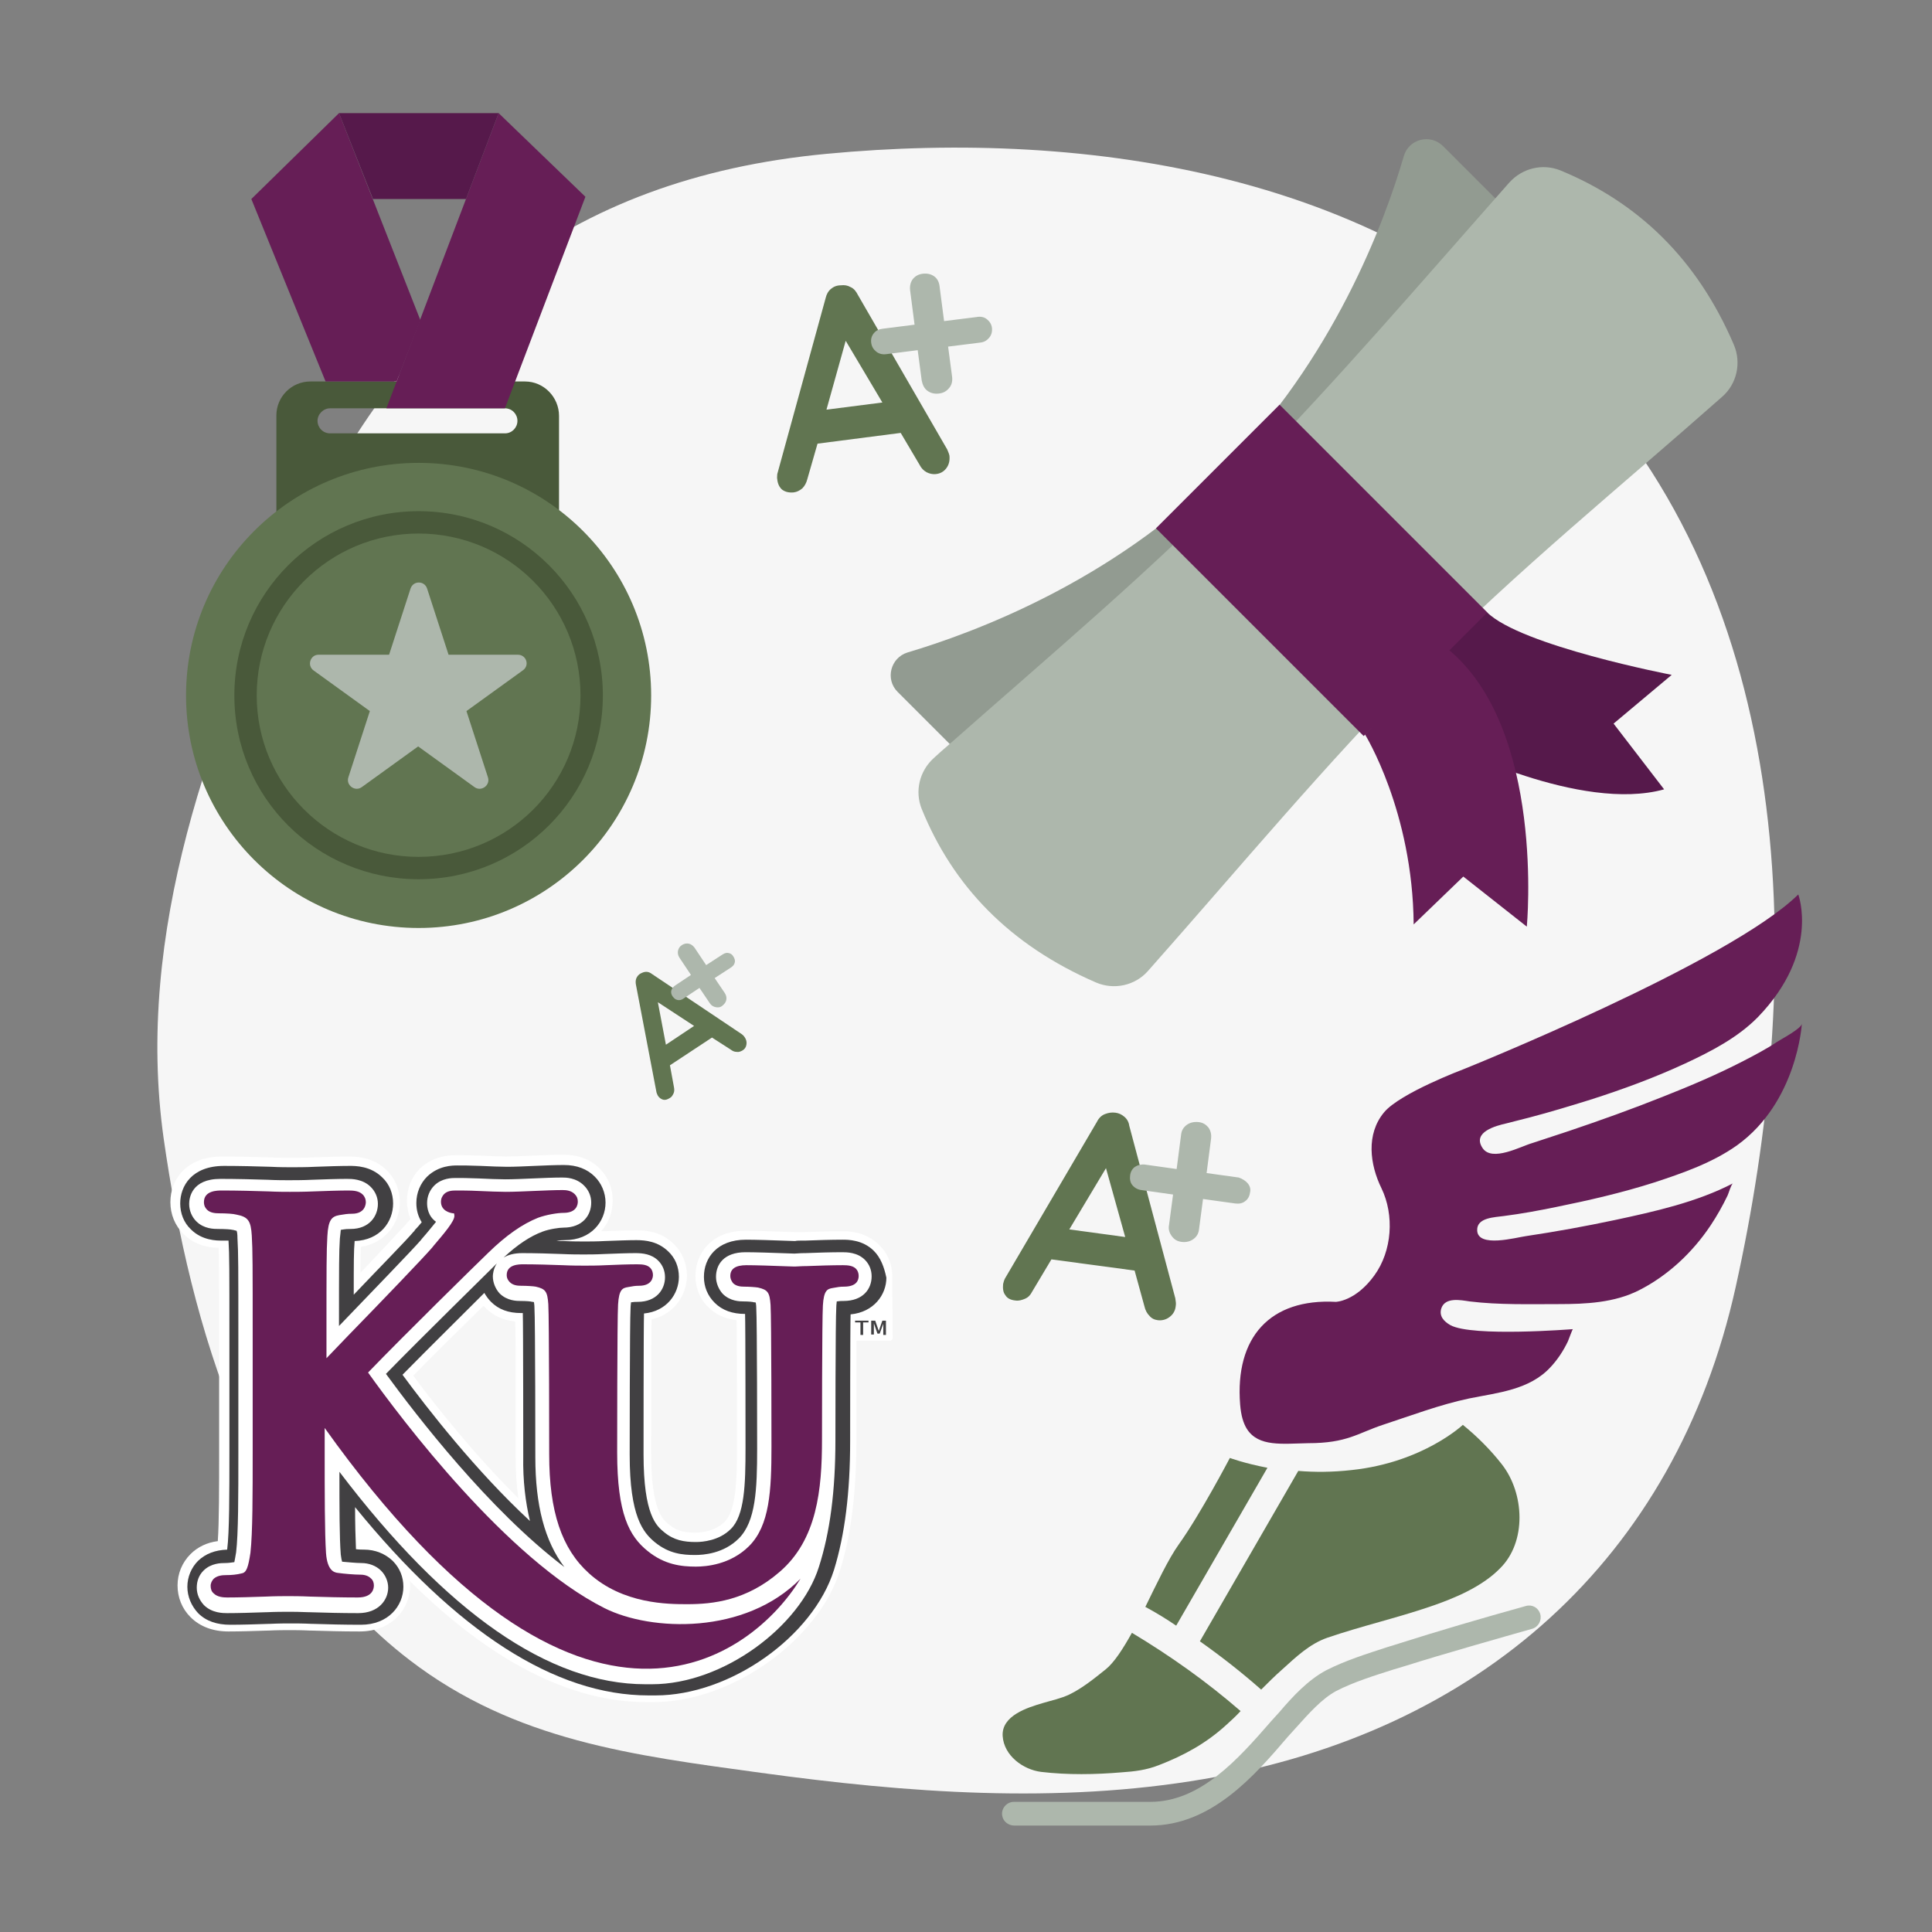
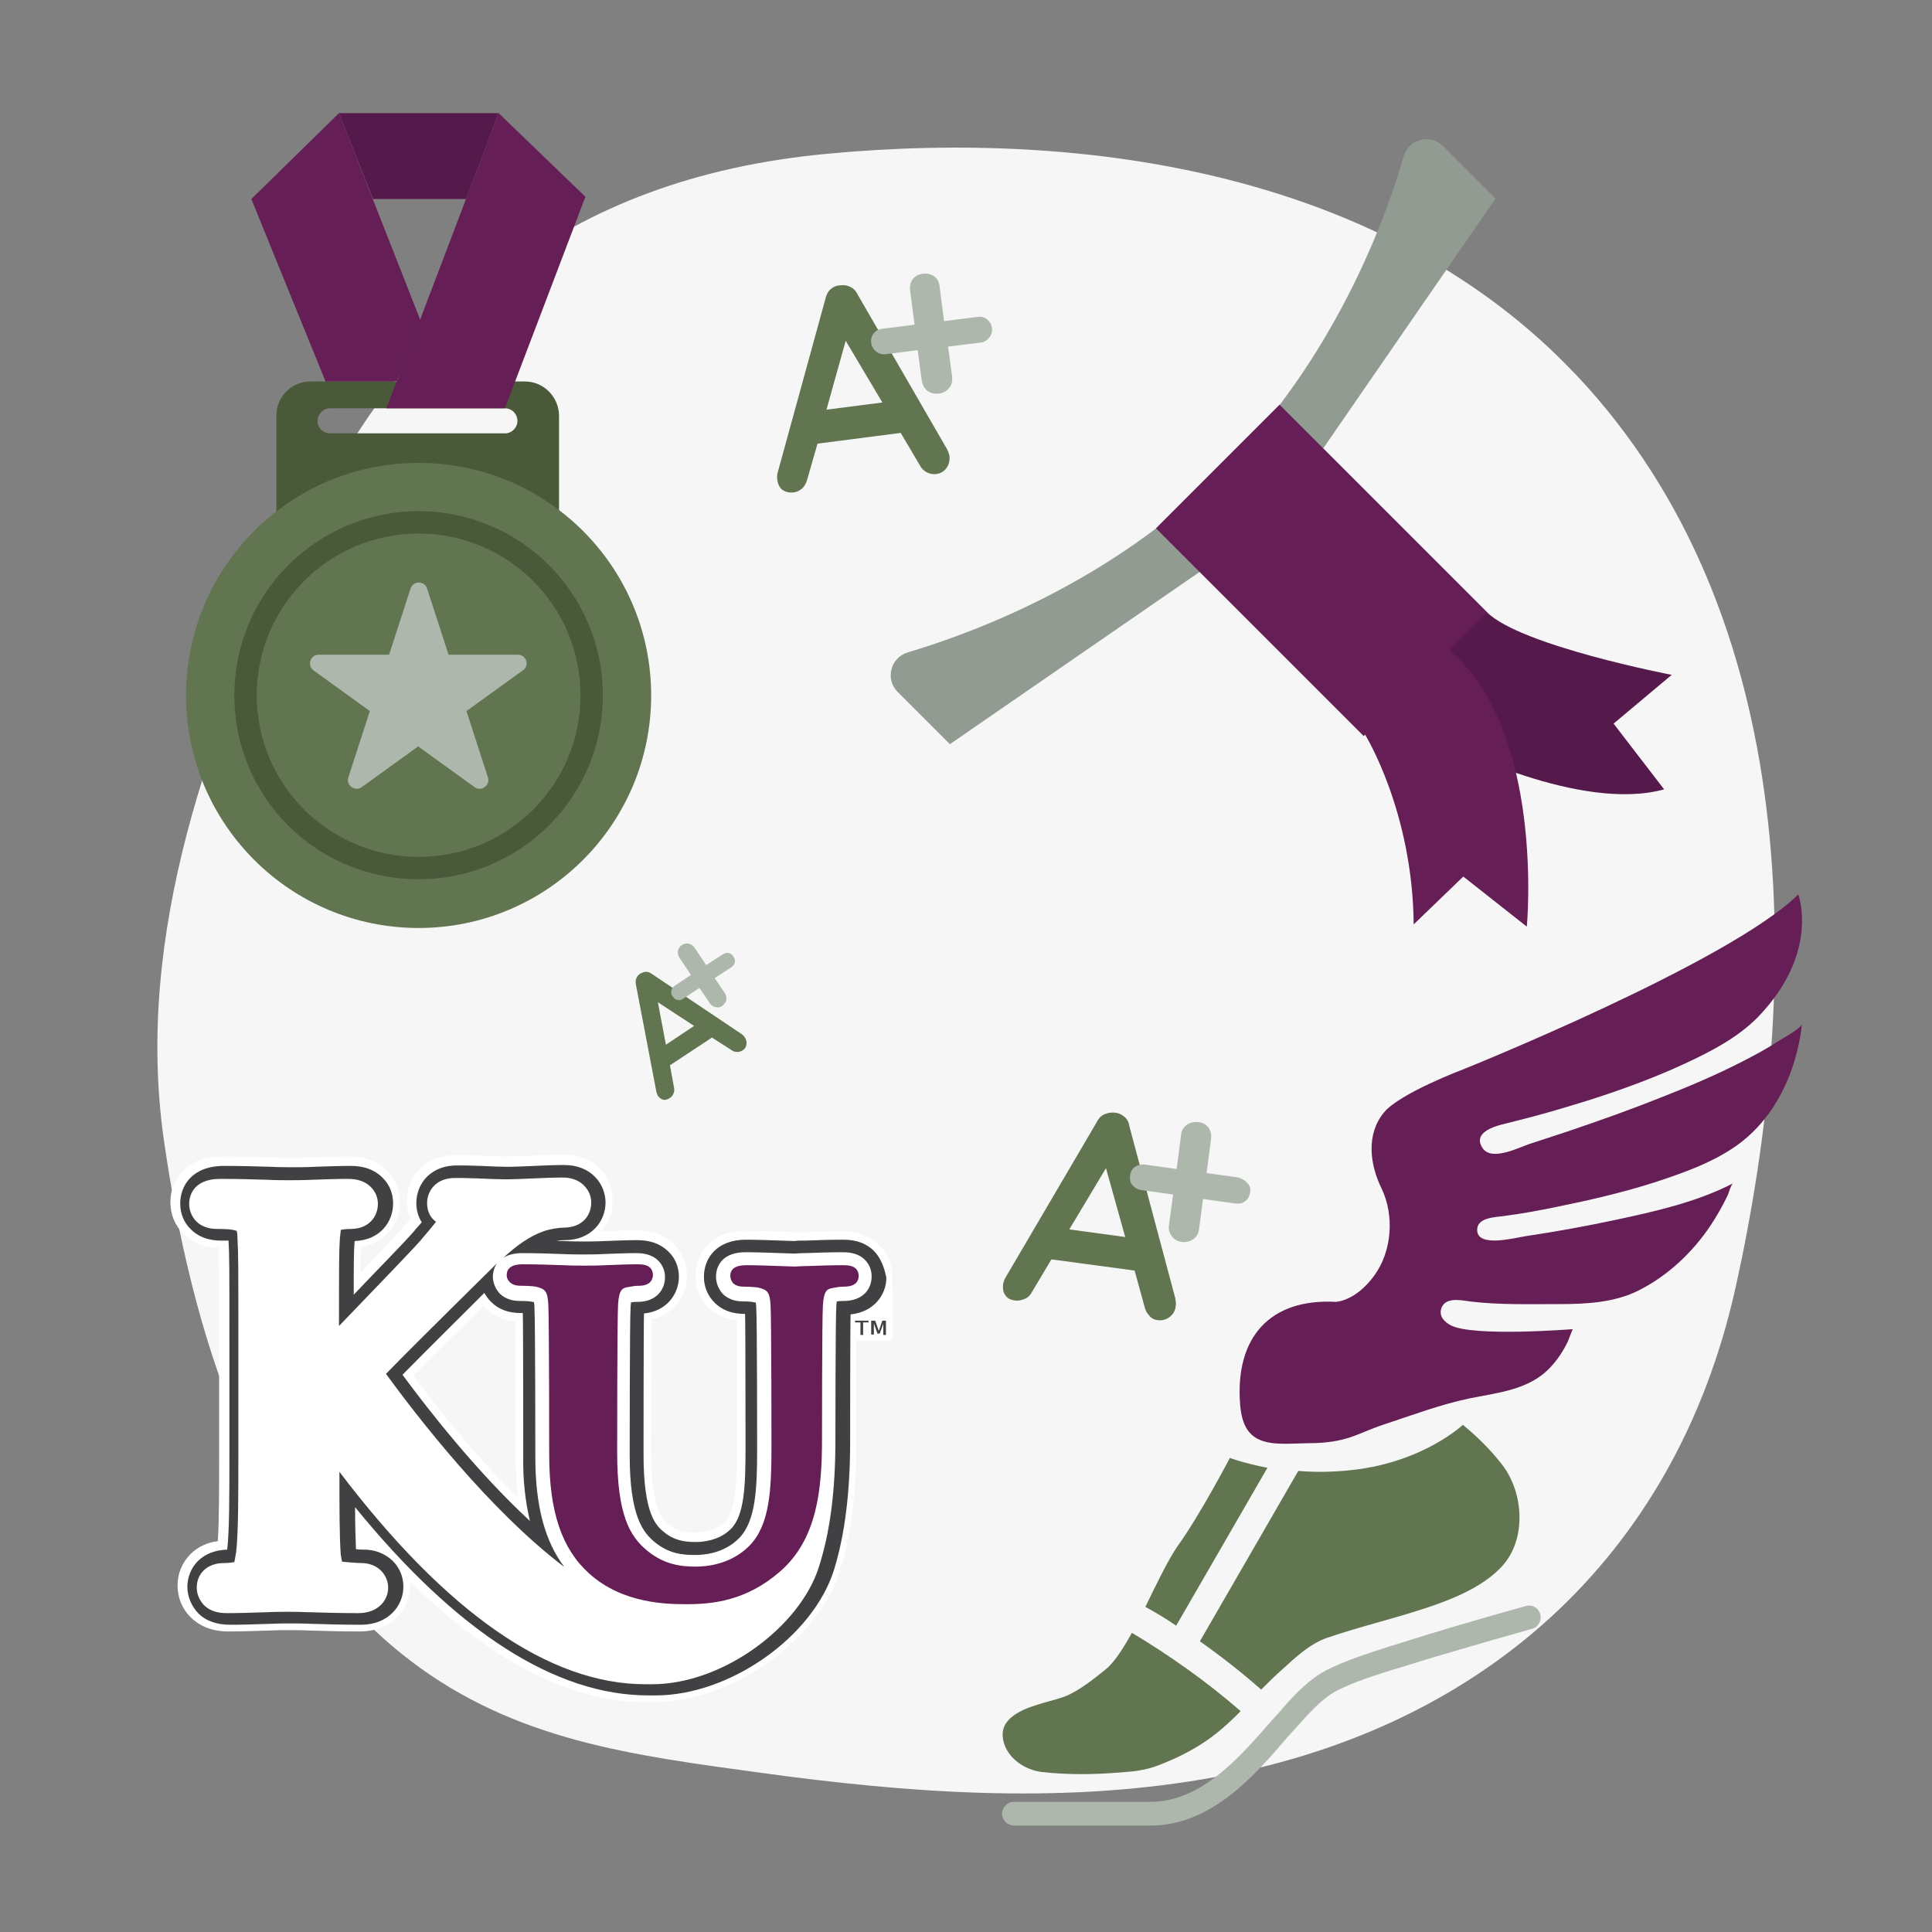
<svg xmlns="http://www.w3.org/2000/svg" version="1.1" id="Layer_1" x="0px" y="0px" viewBox="0 0 432 432" style="enable-background:new 0 0 432 432;" xml:space="preserve">
  <rect x="0" y="0" width="432" height="432" fill="#808080" stroke="none" />
  <style type="text/css">
	.st0{fill:#F6F6F6;}
	.st1{fill:#49593A;}
	.st2{fill:#617551;}
	.st3{fill:#ADB7AC;}
	.st4{fill:#661E56;}
	.st5{fill:#56194B;}
	.st6{fill:#929B91;}
	.st7{fill:#FFFFFF;}
	.st8{fill:#414042;}
</style>
  <path class="st0" d="M352.3,83.7c-42.2-44.6-108.4-54.9-167.5-49.3c-58.3,5.5-94.6,35.9-118.6,87.5c-19.1,41-36.1,86.7-29.6,132.7  c6,42,19.9,89.7,55,116.6c23.6,18.1,50.1,21.3,78.5,25.2c32.8,4.5,66.3,7,99.1,1.4c61.4-10.4,105.4-49.1,118.9-110  c15.1-68.2,15-150.1-35.5-203.8C352.5,83.9,352.4,83.8,352.3,83.7z" />
  <g>
    <path class="st1" d="M117.4,85.3h-48c-4.2,0-7.6,3.4-7.6,7.6v37.3H125V93C125,88.8,121.6,85.3,117.4,85.3z M112.9,96.9H73.8   c-1.6,0-2.8-1.3-2.8-2.8s1.3-2.8,2.8-2.8h39.1c1.6,0,2.8,1.3,2.8,2.8C115.7,95.6,114.5,96.9,112.9,96.9z" />
    <circle class="st2" cx="93.6" cy="155.5" r="52" />
    <path class="st1" d="M93.6,114.3c-22.7,0-41.2,18.4-41.2,41.2s18.4,41.1,41.2,41.1s41.2-18.4,41.2-41.1S116.4,114.3,93.6,114.3z    M93.6,191.6c-20,0-36.2-16.2-36.2-36.1c0-20,16.2-36.2,36.2-36.2s36.2,16.2,36.2,36.2S113.6,191.6,93.6,191.6z" />
    <path class="st3" d="M95.5,131.6l4.8,14.8h15.5c1.9,0,2.7,2.4,1.1,3.5l-12.6,9.1l4.8,14.8c0.6,1.8-1.5,3.3-3,2.2l-12.6-9.1   l-12.6,9.1c-1.5,1.1-3.6-0.4-3-2.2l4.8-14.8l-12.6-9.1c-1.5-1.1-0.7-3.5,1.1-3.5H87l4.8-14.8C92.4,129.8,94.9,129.8,95.5,131.6z" />
    <polygon class="st4" points="86.4,91.3 111.5,25.3 130.9,44 112.9,91.3  " />
    <polygon class="st4" points="72.8,85.3 56.2,44.5 75.8,25.3 94,71.6 88.7,85.3  " />
    <polygon class="st5" points="75.8,25.3 111.5,25.3 104.2,44.5 83.4,44.5  " />
  </g>
  <g>
    <g>
      <path class="st3" d="M257.2,408.2h-30.4c-1.3,0-2.5-0.9-2.7-2.2c-0.3-1.6,1-3.1,2.6-3.1h30.5c11.2,0,19.6-9.5,27-18l1.9-2.1    c2.9-3.4,6.3-7.1,10.4-9.3c4.3-2.2,9.1-3.7,13.7-5.2c1-0.3,2-0.6,2.9-0.9c8.5-2.7,17.7-5.4,28.1-8.3c1.4-0.4,2.8,0.4,3.2,1.8l0,0    c0.4,1.4-0.4,2.9-1.8,3.3c-6,1.7-20.8,5.9-28,8.2c-1,0.3-2,0.6-3,0.9c-4.4,1.4-8.9,2.8-12.8,4.8c-3.2,1.7-6.2,5.1-8.9,8.1    l-1.9,2.1C280.4,397.2,270.8,408.2,257.2,408.2z" />
    </g>
    <path class="st4" d="M278.8,319.5c-0.8-1.3-1.3-3-1.5-5.4c-1.2-15.1,6.7-23.8,21.4-23c0,0,4.4-0.1,8.6-5.9c4-5.5,4.5-13.5,1.6-19.5   c-2.6-5.3-3.5-12.1,0.6-17c3.6-4.3,17.7-9.6,17.7-9.6s59.5-23.9,74.9-39.1c0,0,4.9,13-9,27.4c-4.5,4.6-10.5,7.7-16.3,10.4   c-6.9,3.2-14,5.8-21.2,8.1c-4.5,1.4-9.1,2.8-13.7,4c-1.7,0.4-3.4,0.9-5.1,1.3c-2.2,0.5-7.7,1.9-5.3,5.5c2.1,3.2,8.6-0.4,11.1-1.1   c2.7-0.9,5.5-1.8,8.2-2.7c7.1-2.4,14.1-4.9,21.1-7.7c6.1-2.4,12.2-5,18-8c2.5-1.3,5-2.6,7.4-4.2c0.9-0.6,5.5-3,5.6-4.1   c0,0-1,17.5-14.5,27.2c-5.5,3.9-12.1,6.2-18.5,8.3c-7.2,2.3-14.6,4-22,5.5c-3.9,0.8-7.7,1.5-11.6,2c-2,0.3-6.1,0.3-6,3.2   c0.1,4,8.7,1.6,10.9,1.3c6.7-1,13.3-2.2,19.9-3.6c8.9-1.9,18.3-4,26.4-8.2c-0.4,0.2-1,2.3-1.2,2.7c-1.1,2.3-2.4,4.6-3.8,6.7   c-4,6-9.5,11.2-16,14.5c-5.5,2.8-11.9,3.1-18,3.1c-6.6,0-13.3,0.2-19.9-0.6c-2-0.3-5.4-1-6.3,1.5c-0.6,1.8,0.6,3,2,3.8   c4.9,2.7,27.4,0.9,27.4,0.9c-0.1,0-1,2.5-1.1,2.7c-1,2.1-2.3,4.1-3.9,5.8c-4.7,5.1-11.8,5.7-18.2,7c-6.6,1.4-12.9,3.8-19.3,5.9   c-5.7,1.9-8,4.1-16.7,4.1C286.8,322.8,281.4,323.6,278.8,319.5z" />
    <g>
      <path class="st2" d="M263,363.5l20.4-35.3c-5.2-1-8.4-2.2-8.4-2.2s-6.6,12.6-11.4,19.3c-2.3,3.2-4.9,8.7-7.5,14    C258.5,360.6,260.8,362,263,363.5z" />
      <path class="st2" d="M335.8,327.4c-2.5-3.2-5.5-6.2-8.7-8.8c0,0-8.9,8.4-24.8,10.1c-4.4,0.5-8.4,0.5-12,0.2l-22,38.1    c4.8,3.4,9.4,7,13.7,10.8c1.5-1.5,3-3,4.7-4.5c3.1-2.8,6.1-5.7,10.1-7.1c7.6-2.6,15.5-4.4,23.1-7c5.3-1.8,11.5-4.4,15.5-8.5    C341.4,344.8,340.9,333.9,335.8,327.4z" />
      <path class="st2" d="M253.1,365.1c-2,3.6-4,6.7-5.9,8.2c-2.5,2-5.2,4.2-8.1,5.6c-1.9,0.9-3.9,1.3-5.9,1.9c-3.4,1-9.3,2.8-9,7.4    c0.3,4.4,4.6,7.5,8.6,8c5.9,0.7,12.1,0.6,18,0.1c2.9-0.2,5.5-0.5,8.3-1.6c5.7-2.2,10.6-4.9,15.1-9c1.1-1,2.2-2,3.2-3.1    C269.8,376,261.6,370.2,253.1,365.1z" />
    </g>
  </g>
  <g>
    <path class="st6" d="M212.4,166.4l-11.7-11.7c-2.8-2.8-1.6-7.6,2.2-8.8c14.8-4.4,45.6-15.8,70.4-40.6s36.3-55.6,40.6-70.4   c1.1-3.8,5.9-5.1,8.8-2.2l11.7,11.7l-49.8,72.2L212.4,166.4z" />
-     <path class="st3" d="M348.9,38.1c-4-1.6-8.5-0.5-11.4,2.7c-19.2,21.7-38.5,44.3-59,65.2c-20.9,21.4-43.8,40.6-66.2,60.4   c-1.2,1-2.4,2.1-3.5,3.1c-3.2,2.9-4.3,7.4-2.7,11.4c7,17.2,19.6,30.4,39,38.8c4,1.7,8.7,0.7,11.6-2.6   c20.3-22.9,39.8-46.4,61.3-68.1c21.2-21.4,44.6-40.4,67.1-60.3c3.3-2.9,4.3-7.6,2.6-11.6C379.4,57.7,366.1,45.2,348.9,38.1z" />
    <path class="st5" d="M324,166.6c0,0,29.4,15.1,48.1,9.9l-11.3-14.7l13-10.9c0,0-33.8-6.5-41.3-14l-24.2,14L324,166.6z" />
    <rect x="276" y="94.7" transform="matrix(0.707 -0.707 0.707 0.707 -3.61 246.313)" class="st4" width="39.1" height="65.7" />
    <path class="st4" d="M305.2,164.2c0,0,10.7,17.2,10.9,42.5l11.1-10.7l14.2,11.2c0,0,4.2-44.3-17.7-62.1L305.2,164.2z" />
  </g>
  <g>
    <path class="st7" d="M199.5,284.9c-0.1-2.5-1.1-4.7-2.9-6.5c-3.1-3.1-7-3.1-8.3-3.1c-2.6,0-5.9,0.1-8.4,0.2l-0.8,0   c-0.6,0-1.2,0-1.5,0h0c-5.4-0.2-8.9-0.3-10.9-0.3c-7.7,0-11.2,5.2-11.2,10.1c0,2.7,1,5.2,2.9,7c1.6,1.6,3.7,2.6,6.3,2.9   c0.1,2.6,0.1,28.3,0.1,28.3c0,7.4-0.2,14.3-2.8,16.8c-2.1,2.1-5.2,2.4-6.5,2.4c-2.4,0-4.1-0.3-5.9-1.8c-1.4-1.1-4-3.2-4-16   c0,0,0-27.3,0.1-29.9c5.4-1.2,7.9-5.8,7.9-9.8c0-2.6-1-5.1-2.9-7c-2.8-2.8-6.1-3.1-8.4-3.1c-1.9,0-4.4,0.1-7.2,0.2c0,0-0.5,0-0.7,0   c1.8-1.9,2.6-4.4,2.6-6.9c0-2.7-1-5.2-2.9-7.1c-2.1-2.1-4.8-3.1-8.2-3.1c-1.9,0-4.4,0.1-6.7,0.2c-2.2,0.1-4.5,0.2-6,0.2   c-1.4,0-3.8-0.1-5.8-0.2h-0.1c-2.4-0.1-4.1-0.1-5.3-0.1c-3.3,0-6,1-8.1,3c-1.9,1.9-2.9,4.4-2.9,7.2c0,1.4,0.3,2.8,0.8,4.1   c-0.2,0.3-6.9,7.5-11.2,12c0-2.7,0-4.4,0.1-5.8c5.7-0.9,8.7-5.5,8.7-10c0-2.7-1-5.2-2.9-7.1c-3.1-3.1-7.2-3.1-8.6-3.1   c-2.1,0-5.2,0.1-7.9,0.2H70c-1.8,0.1-4.1,0.1-5.1,0.1c-0.9,0-2.7,0-4.6-0.1c-3.1-0.1-7-0.2-10.6-0.2c-8,0-11.6,5.1-11.6,10.2   c0,2.7,1,5.2,2.9,7.1c2.9,2.9,6.5,3.1,7.9,3.1c0.1,2.9,0.1,7.6,0.1,20.2v25.1c0,8.5,0,16-0.3,20.3c-2.4,0.3-4.5,1.3-6.1,2.9   c-1.9,1.9-2.9,4.4-2.9,7c0,2.7,1,5.2,2.9,7.1c2.1,2.1,5,3.2,8.5,3.2c2.5,0,5.8-0.1,8.7-0.2l0.2,0c1.9-0.1,3.8-0.1,4.8-0.1   c0.9,0,2.6,0,4.6,0.1l0.3,0c3.1,0.1,7,0.2,10.7,0.2c7.4,0,11.3-5.2,11.3-10.3c0-0.3,0-0.7-0.1-1c18.2,18,35.9,27.1,53,27.1   c0.3,0,0.6,0,0.9,0c0.2,0,0.4,0,0.6,0c8.3,0,17.6-3.2,25.5-8.8c7.9-5.6,13.9-13.1,16.2-20.6c2.5-7.9,3.7-17.5,3.7-29.4   c0,0,0-19.3,0-22h7.5c0.3,0,0.6-0.3,0.6-0.6L199.5,284.9L199.5,284.9z M92.4,307.6c5.5-5.6,12-12,15.7-15.6   c0.2,0.2,0.3,0.3,0.5,0.5c1.7,1.7,3.9,2.7,6.6,3c0.1,2.6,0.1,6.8,0.1,16.5v13.8c0,3.3,0.2,6.3,0.6,9.2   C105.9,325.1,97.3,314.2,92.4,307.6" />
    <path class="st8" d="M195.4,279.7c-2.5-2.5-5.8-2.5-7-2.5c-2.5,0-5.8,0.1-8.3,0.2l-0.5,0c-0.8,0-1.5,0-1.8,0.1h-0.1   c-5.4-0.2-8.9-0.3-10.9-0.3c-6.5,0-9.4,4.1-9.4,8.3c0,2.2,0.8,4.2,2.4,5.8c1.7,1.7,4,2.5,6.8,2.5c0.1,2.5,0.1,30,0.1,30   c0,8.1-0.2,15.1-3.3,18.1c-2.6,2.6-6.3,2.9-7.8,2.9c-2.7,0-4.9-0.4-7.1-2.2c-1.7-1.4-4.6-3.8-4.6-17.4c0,0,0-28.9,0.1-31.5   c5.1-0.5,7.8-4.4,7.8-8.2c0-2.2-0.8-4.2-2.4-5.7c-2.3-2.2-5-2.5-7.1-2.5c-1.9,0-4.4,0.1-7.1,0.2c-1.7,0.1-3.5,0.1-4.4,0.1   c-1.1,0-2.8,0-4.8-0.1c-0.5,0-1.1,0-1.6,0c0.8-0.2,1.6-0.2,1.9-0.2c5.9,0,9.1-4.2,9.1-8.4c0-2.2-0.9-4.3-2.4-5.8   c-1.7-1.7-4-2.6-6.9-2.6c-1.8,0-4.4,0.1-6.6,0.2c-2.2,0.1-4.5,0.2-6.1,0.2c-1.4,0-3.8-0.1-5.9-0.2c-2.4-0.1-4.1-0.1-5.2-0.1   c-1.1,0-4.2,0-6.8,2.5c-1.5,1.5-2.4,3.6-2.4,5.9c0,1.6,0.4,3,1.2,4.3c-0.5,0.6-1,1.2-1.5,1.7c-0.1,0.1-0.1,0.1-0.1,0.2l-0.3,0.3   c-1.3,1.6-7.6,8-13.3,14c0-7.3,0-9.7,0.2-12c5.7-0.2,8.6-4.3,8.6-8.4c0-2.2-0.8-4.3-2.4-5.8c-2.6-2.6-6-2.6-7.3-2.6   c-2.1,0-5.1,0.1-7.8,0.2c-1.8,0.1-4.2,0.1-5.2,0.1c-0.9,0-2.7,0-4.6-0.1c-3.1-0.1-7-0.2-10.5-0.2c-7.2,0-9.8,4.5-9.8,8.4   c0,2.2,0.8,4.3,2.4,5.8c2.5,2.5,5.8,2.5,6.9,2.5c0.6,0,1.1,0,1.5,0c0.2,3.1,0.2,6.5,0.2,22v25.1c0,9.7,0,18-0.5,22   c-2.7,0.1-4.8,0.9-6.5,2.5c-1.5,1.5-2.4,3.6-2.4,5.8c0,2.2,0.9,4.3,2.4,5.9c1.8,1.8,4.2,2.6,7.2,2.6c2.5,0,5.8-0.1,8.6-0.2l0.2,0   c2-0.1,3.8-0.1,4.8-0.1c1,0,2.7,0,4.7,0.1l0.2,0c3.1,0.1,7,0.2,10.7,0.2c6.2,0,9.5-4.3,9.5-8.5c0-2.2-0.8-4.2-2.4-5.8   c-1.7-1.6-3.9-2.5-6.4-2.5c-0.4,0-1.1,0-1.8-0.1c-0.1-2.4-0.2-5.7-0.2-9.4c22.7,27.9,44.8,42.1,65.6,42.1c0.3,0,0.6,0,0.9,0   c0.2,0,0.5,0,0.7,0c16.6,0,35.2-13.1,39.9-28.1c2.4-7.8,3.6-17.2,3.6-28.8c0,0,0-25.8,0.1-28.3c5.2-0.5,8-4.4,8-8.2   C197.7,283.3,196.9,281.2,195.4,279.7 M118.5,340.1C106.4,328.9,95.6,315,90,307.4c5.8-5.9,13.3-13.3,18.3-18.3   c0.4,0.7,0.9,1.4,1.5,2c1.7,1.7,3.9,2.5,6.7,2.5c0.1,0,0.3,0,0.4,0c0.1,2.5,0.1,32,0.1,32C116.9,331.1,117.5,335.9,118.5,340.1" />
    <path class="st7" d="M186.8,322c0,0,0-26.9,0.2-29.8c0-0.5,0.1-0.9,0.1-1.2c0.7-0.1,1-0.1,1.5-0.1c4.4,0,6.3-2.7,6.3-5.5   c0-1.4-0.5-2.7-1.5-3.7c-1.7-1.7-4.1-1.7-5.1-1.7c-2.5,0-5.8,0.1-8.2,0.2l-0.2,0c-1,0-1.9,0.1-2.2,0.1l-0.2,0   c-5.3-0.2-8.8-0.3-10.8-0.3c-4.9,0-6.6,2.8-6.6,5.5c0,1.4,0.6,2.8,1.5,3.8c1.7,1.7,3.9,1.7,4.7,1.7c1,0,2.1,0.1,2.3,0.2l0.1,0   c0.1,0,0.2,0,0.3,0.1c0,0.2,0.1,0.5,0.1,1.1c0.2,2.9,0.2,31.5,0.2,31.5c0,9.1-0.3,16.3-4.1,20.1c-3.4,3.4-7.9,3.7-9.8,3.7   c-2.8,0-5.8-0.3-8.9-2.8c-2.7-2.2-5.7-5.8-5.7-19.6c0,0,0-30,0.2-32.9c0-0.5,0.1-0.9,0.1-1.2c0.7-0.1,1-0.1,1.5-0.1   c4.2,0,6.1-2.8,6.1-5.5c0-1.4-0.5-2.7-1.5-3.7c-1.5-1.5-3.5-1.7-5.1-1.7c-1.9,0-4.3,0.1-7,0.2c-1.8,0.1-3.6,0.1-4.6,0.1   c-1.1,0-2.8,0-4.9-0.1c-2.6-0.1-5.9-0.2-8.8-0.2c-1.9,0-3.2,0.4-4.2,1c3.1-2.9,6-4.8,8.7-5.8c1.6-0.6,3.8-0.9,4.7-0.9   c4.3,0,6.2-2.8,6.2-5.6c0-1.5-0.6-2.8-1.6-3.8c-1.8-1.8-4.1-1.8-4.9-1.8c-1.8,0-4.3,0.1-6.5,0.2c-2.2,0.1-4.6,0.2-6.2,0.2   c-1.5,0-3.9-0.1-6-0.2c-2.3-0.1-4-0.1-5.1-0.1c-0.8,0-3.1,0-4.8,1.7c-1,1-1.6,2.4-1.6,3.9c0,1,0.2,2.9,2,4.2   c-0.9,1.1-2.1,2.6-3,3.6c-0.2,0.2-0.3,0.4-0.4,0.5l0,0c-1.8,2.1-11.2,11.8-18.3,19.2c0-13.7,0-16.5,0.2-19.6c0.1-1,0.2-1.6,0.2-1.9   c1.2-0.2,1.5-0.2,2.2-0.2c4.2,0,6.1-2.9,6.1-5.6c0-1.5-0.6-2.8-1.6-3.8c-1.8-1.8-4.3-1.8-5.3-1.8c-2.1,0-5.1,0.1-7.8,0.2   c-2,0.1-4.2,0.1-5.3,0.1c-1,0-2.7,0-4.7-0.1c-3.1-0.1-7-0.2-10.5-0.2c-6.5,0-7,4.3-7,5.6c0,1.5,0.6,2.9,1.6,3.9   c1.7,1.7,4,1.7,4.9,1.7c1.6,0,2.9,0.1,3.2,0.2c0,0,0.1,0,0.1,0c0.4,0.1,0.7,0.2,0.8,0.2c0.1,0.2,0.2,0.7,0.2,1.7   c0.2,3.3,0.2,6.3,0.2,22.7v25.1c0,9.8,0,18.2-0.5,22.4c-0.2,1.1-0.3,1.8-0.4,2.2c-0.7,0.1-1.4,0.2-2.1,0.2c-0.8,0-3.1,0-4.8,1.7   c-1,1-1.5,2.3-1.5,3.8c0,1.5,0.6,2.8,1.6,3.9c1.8,1.8,4.3,1.8,5.2,1.8c2.5,0,5.7-0.1,8.5-0.2l0.2,0c2.1-0.1,3.9-0.1,4.9-0.1   c1,0,2.7,0,4.8,0.1h0.2c3.1,0.1,7,0.2,10.7,0.2c4.6,0,6.7-3,6.7-5.7c0-1.4-0.6-2.8-1.6-3.8c-1.1-1.1-2.7-1.7-4.4-1.7   c-1.1,0-3.1-0.2-4.3-0.3c-0.1-0.3-0.2-0.8-0.3-1.6c-0.3-3.8-0.3-10.5-0.3-18.5c23.9,31.5,46.9,47.5,68.4,47.5c0.5,0,1,0,1.5,0   c15.9,0,33.1-12.9,37.3-26.2C185.6,342.6,186.8,333.4,186.8,322 M86.3,307.2c8.4-8.6,21.7-21.6,24.8-24.7c-0.8,1.2-0.9,2.5-0.9,2.9   c0,1.4,0.6,2.8,1.5,3.8c1.7,1.7,3.9,1.7,4.7,1.7c1.3,0,2.4,0.1,2.6,0.2l0.1,0c0.1,0,0.2,0,0.3,0.1c0,0.2,0.1,0.5,0.1,1.1   c0.2,2.9,0.2,33.5,0.2,33.5c0,10.8,2.1,18.8,6.5,24.6C109.3,337.6,93.1,316.5,86.3,307.2" />
    <path class="st4" d="M131.7,351.8c7.6,6.9,17.7,6.9,22,6.9c5.7,0,13.2-0.8,20.6-7.2c8.4-7.2,9.5-18.4,9.5-29.6c0,0,0-27,0.2-30   c0.2-3.4,1-3.7,2.2-3.9c1.1-0.2,1.6-0.3,2.5-0.3c2.9,0,3.3-1.5,3.3-2.4c0-0.6-0.2-1.2-0.6-1.6c-0.7-0.7-1.8-0.8-2.9-0.8   c-2.4,0-5.7,0.1-8.1,0.2c-1.2,0-2.3,0.1-2.6,0.1l-0.3,0c-5.3-0.2-8.7-0.3-10.6-0.3c-2.4,0-3.6,0.8-3.6,2.4c0,0.8,0.4,1.3,0.6,1.6   c0.7,0.7,1.7,0.8,2.5,0.8c1.1,0,2.5,0.1,3.1,0.2c2.2,0.5,2.6,1.1,2.8,3.9c0.2,3,0.2,31.7,0.2,31.7c0,9.8-0.4,17.6-5,22.2   c-4.2,4.2-9.7,4.6-11.9,4.6c-3.2,0-7-0.4-10.8-3.5c-4.1-3.3-6.8-8.3-6.8-22c0,0,0-30.1,0.2-33.1c0.2-3.4,1-3.7,2.2-3.9   c1.1-0.2,1.6-0.3,2.5-0.3c2.9,0,3.1-1.9,3.1-2.4c0-0.6-0.2-1.2-0.6-1.6c-0.7-0.7-1.7-0.8-3-0.8c-1.9,0-4.6,0.1-6.9,0.2   c-1.9,0.1-3.7,0.1-4.7,0.1c-1.2,0-2.9,0-5-0.1c-2.8-0.1-5.9-0.2-8.8-0.2c-0.9,0-3.7,0-3.7,2.4c0,0.8,0.4,1.3,0.7,1.6   c0.7,0.7,1.7,0.8,2.5,0.8c1.3,0,2.8,0.1,3.3,0.2c2.2,0.5,2.6,1.1,2.8,3.9c0.2,3,0.2,33.6,0.2,33.6   C122.8,338,125.6,346.3,131.7,351.8" />
-     <path class="st4" d="M179,353c-12.4,12.6-33.4,11.8-43.8,6.6c-21.9-11-45.4-42.2-52.9-52.7c8.4-8.7,24.3-24.3,26.9-26.8   c4-3.9,7.6-6.4,11.1-7.8c1.9-0.7,4.4-1.1,5.7-1.1c2.9,0,3.2-1.8,3.2-2.5c0-0.7-0.2-1.2-0.7-1.7c-0.8-0.8-1.9-0.9-2.7-0.9   c-1.7,0-4.1,0.1-6.4,0.2c-2.3,0.1-4.6,0.2-6.3,0.2c-1.5,0-3.9-0.1-6.2-0.2c-2-0.1-3.9-0.1-5-0.1c-0.9,0-1.9,0.1-2.6,0.8   c-0.3,0.3-0.7,0.9-0.7,1.7c0,2,1.9,2.5,2.7,2.6c0.1,0,0.2,0,0.2,0c0,0,0.1,0.2,0.1,0.6c0,1.2-2.3,3.9-4.6,6.6l-0.4,0.5   c-1.8,2.1-11.2,11.9-18.8,19.7l-4.8,5v-4.4c0-16.5,0-19.4,0.2-22.9c0.2-3.7,1-4.4,2.7-4.7c1.2-0.2,1.8-0.3,2.8-0.3   c2.9,0,3.1-2.1,3.1-2.6c0-0.6-0.2-1.2-0.7-1.7c-0.8-0.8-2-0.9-3.2-0.9c-2,0-5,0.1-7.7,0.2c-2.2,0.1-4.3,0.1-5.4,0.1   c-1,0-2.8,0-4.8-0.1c-3.1-0.1-6.9-0.2-10.4-0.2c-1,0-4,0-4,2.6c0,0.9,0.4,1.4,0.7,1.7c0.7,0.7,1.8,0.8,2.7,0.8   c1.6,0,3.2,0.1,3.9,0.3c2.6,0.5,3.2,1.4,3.4,4.7c0.2,3.4,0.2,6.4,0.2,22.9v25.1c0,9.9,0,18.4-0.5,22.9c-0.5,3.3-0.9,4.4-1.9,4.6   c-1.2,0.3-2.3,0.4-3.6,0.4c-0.8,0-1.9,0.1-2.7,0.8c-0.4,0.4-0.7,1-0.7,1.6c0,0.7,0.2,1.3,0.7,1.7c0.8,0.8,2.1,0.9,3,0.9   c2.5,0,5.7-0.1,8.6-0.2c2.1-0.1,4-0.1,5-0.1c1.1,0,2.8,0,4.9,0.1c3.2,0.1,7.1,0.2,10.7,0.2c3.5,0,3.6-2.2,3.6-2.7   c0-0.6-0.2-1.2-0.7-1.6c-0.5-0.5-1.3-0.8-2.3-0.8c-1.3,0-3.7-0.2-5.1-0.4c-0.7-0.1-2.3-0.4-2.6-4.4c-0.3-4.6-0.3-13.2-0.3-23.1   v-4.9C130.6,400.6,168.5,370.3,179,353" />
    <path class="st8" d="M192.4,298.5v-2.8h-1.2v-0.4h3v0.4h-1.2v2.8H192.4z M194.8,298.5v-3.2h0.9l0.8,2.3h0l0.8-2.3h0.8v3.2h-0.6   v-2.5h0l-0.8,2.2h-0.5l-0.8-2.3h0v2.5H194.8z" />
  </g>
  <g>
    <g>
      <path class="st2" d="M262.9,292c-0.1,1.1-0.6,1.9-1.4,2.5s-1.7,0.8-2.6,0.7c-0.8-0.1-1.4-0.4-1.9-1c-0.5-0.5-0.9-1.2-1.1-2.1    l-2.2-8l-18.6-2.5l-4.3,7.2c-0.4,0.8-0.9,1.3-1.6,1.6s-1.4,0.5-2.1,0.4c-1.1-0.1-1.9-0.5-2.3-1.2c-0.5-0.6-0.6-1.5-0.5-2.5    c0.1-0.4,0.2-0.8,0.4-1.2l20.6-35.1c0.4-0.8,1-1.4,1.8-1.7s1.5-0.4,2.3-0.3c0.8,0.1,1.4,0.4,2,0.9c0.6,0.5,1,1.2,1.1,2l10.3,38.6    C262.9,291,263,291.5,262.9,292z M239.1,274.9l12.5,1.7l-4.3-15.4L239.1,274.9z" />
    </g>
    <g>
      <path class="st3" d="M279,264.6c0.5,0.6,0.7,1.3,0.5,2.1c-0.1,0.8-0.5,1.5-1.1,1.9c-0.6,0.5-1.4,0.6-2.2,0.5l-7.2-1l-0.9,6.8    c-0.1,1-0.6,1.7-1.3,2.2c-0.7,0.5-1.6,0.7-2.5,0.6c-1-0.1-1.7-0.5-2.3-1.3c-0.5-0.7-0.8-1.5-0.6-2.5l0.9-6.8l-7.1-1    c-0.8-0.1-1.5-0.5-2-1.1s-0.6-1.4-0.5-2.2s0.5-1.5,1.1-1.9c0.6-0.4,1.4-0.6,2.2-0.5l7.1,1l1-7.7c0.1-1,0.6-1.7,1.3-2.2    c0.7-0.5,1.6-0.7,2.6-0.6c1,0.1,1.7,0.6,2.2,1.2c0.5,0.7,0.7,1.5,0.6,2.5l-1,7.7l7.2,1C277.8,263.6,278.5,264,279,264.6z" />
    </g>
  </g>
  <g>
    <g>
      <path class="st2" d="M212.3,101.9c0.1,1.1-0.1,2-0.7,2.8s-1.4,1.2-2.3,1.3c-0.8,0.1-1.5-0.1-2.1-0.4c-0.7-0.4-1.2-0.9-1.6-1.7    l-4.2-7.1l-18.6,2.4l-2.3,8c-0.2,0.8-0.6,1.5-1.1,2c-0.6,0.5-1.2,0.8-1.9,0.9c-1.1,0.1-1.9-0.1-2.6-0.6c-0.6-0.5-1-1.3-1.1-2.3    c-0.1-0.4,0-0.8,0-1.2l10.8-39.3c0.2-0.9,0.6-1.6,1.2-2.1s1.3-0.8,2.2-0.8c0.8-0.1,1.5,0,2.2,0.4c0.7,0.3,1.2,0.9,1.6,1.7l20,34.6    C212,101,212.2,101.4,212.3,101.9z M184.8,91.6l12.5-1.6l-8.2-13.8L184.8,91.6z" />
    </g>
    <g>
      <path class="st3" d="M220.7,71.4c0.6,0.5,1,1.1,1.1,1.9s-0.1,1.6-0.6,2.2c-0.5,0.6-1.1,1-2,1.1l-7.2,0.9l0.9,6.8    c0.1,1-0.1,1.8-0.7,2.5s-1.3,1.1-2.3,1.2c-1,0.1-1.8-0.1-2.5-0.6c-0.7-0.5-1.1-1.3-1.3-2.3l-0.9-6.8l-7.1,0.9    c-0.8,0.1-1.6-0.1-2.2-0.6c-0.6-0.5-1-1.1-1.1-2c-0.1-0.8,0.1-1.5,0.6-2.1c0.5-0.6,1.1-0.9,2-1l7.1-0.9l-1-7.7    c-0.1-1,0.1-1.8,0.6-2.5c0.6-0.7,1.3-1.1,2.3-1.2c1-0.1,1.8,0.1,2.5,0.6s1.1,1.3,1.2,2.3l1,7.7l7.2-0.9    C219.3,70.7,220.1,70.9,220.7,71.4z" />
    </g>
  </g>
  <g>
    <g>
      <path class="st2" d="M166.5,231.9c0.4,0.6,0.5,1.1,0.4,1.7c-0.1,0.6-0.4,1-0.9,1.3c-0.4,0.2-0.8,0.4-1.3,0.3    c-0.5,0-0.9-0.2-1.3-0.5l-4.2-2.7l-9.4,6.2l0.9,4.9c0.1,0.5,0.1,1-0.1,1.4s-0.4,0.8-0.8,1c-0.6,0.4-1.1,0.5-1.5,0.4    s-0.9-0.4-1.2-0.9c-0.1-0.2-0.2-0.4-0.3-0.7l-4.6-24.1c-0.1-0.5-0.1-1,0.1-1.5c0.2-0.4,0.5-0.8,0.9-1c0.4-0.2,0.8-0.4,1.3-0.4    c0.5,0,0.9,0.2,1.3,0.5l20,13.4C166.1,231.4,166.3,231.6,166.5,231.9z M148.9,233.6l6.3-4.2l-8.1-5.3L148.9,233.6z" />
    </g>
    <g>
      <path class="st3" d="M162.9,213.1c0.5,0.1,0.8,0.3,1.1,0.8s0.4,0.9,0.3,1.3c-0.1,0.5-0.4,0.8-0.8,1.1l-3.7,2.4l2.3,3.4    c0.3,0.5,0.4,1,0.3,1.5c-0.1,0.5-0.4,0.9-0.9,1.3s-1,0.4-1.5,0.3c-0.5-0.1-1-0.4-1.3-0.9l-2.3-3.4l-3.6,2.4    c-0.4,0.3-0.9,0.4-1.3,0.3c-0.5-0.1-0.8-0.4-1.1-0.8s-0.4-0.9-0.3-1.3c0.1-0.4,0.4-0.8,0.8-1.1l3.6-2.4l-2.6-3.9    c-0.3-0.5-0.4-1-0.3-1.5c0.1-0.5,0.4-1,0.9-1.3c0.5-0.3,1-0.4,1.5-0.3c0.5,0.1,0.9,0.4,1.3,0.9l2.6,3.9l3.7-2.4    C162.1,213.1,162.5,213,162.9,213.1z" />
    </g>
  </g>
</svg>